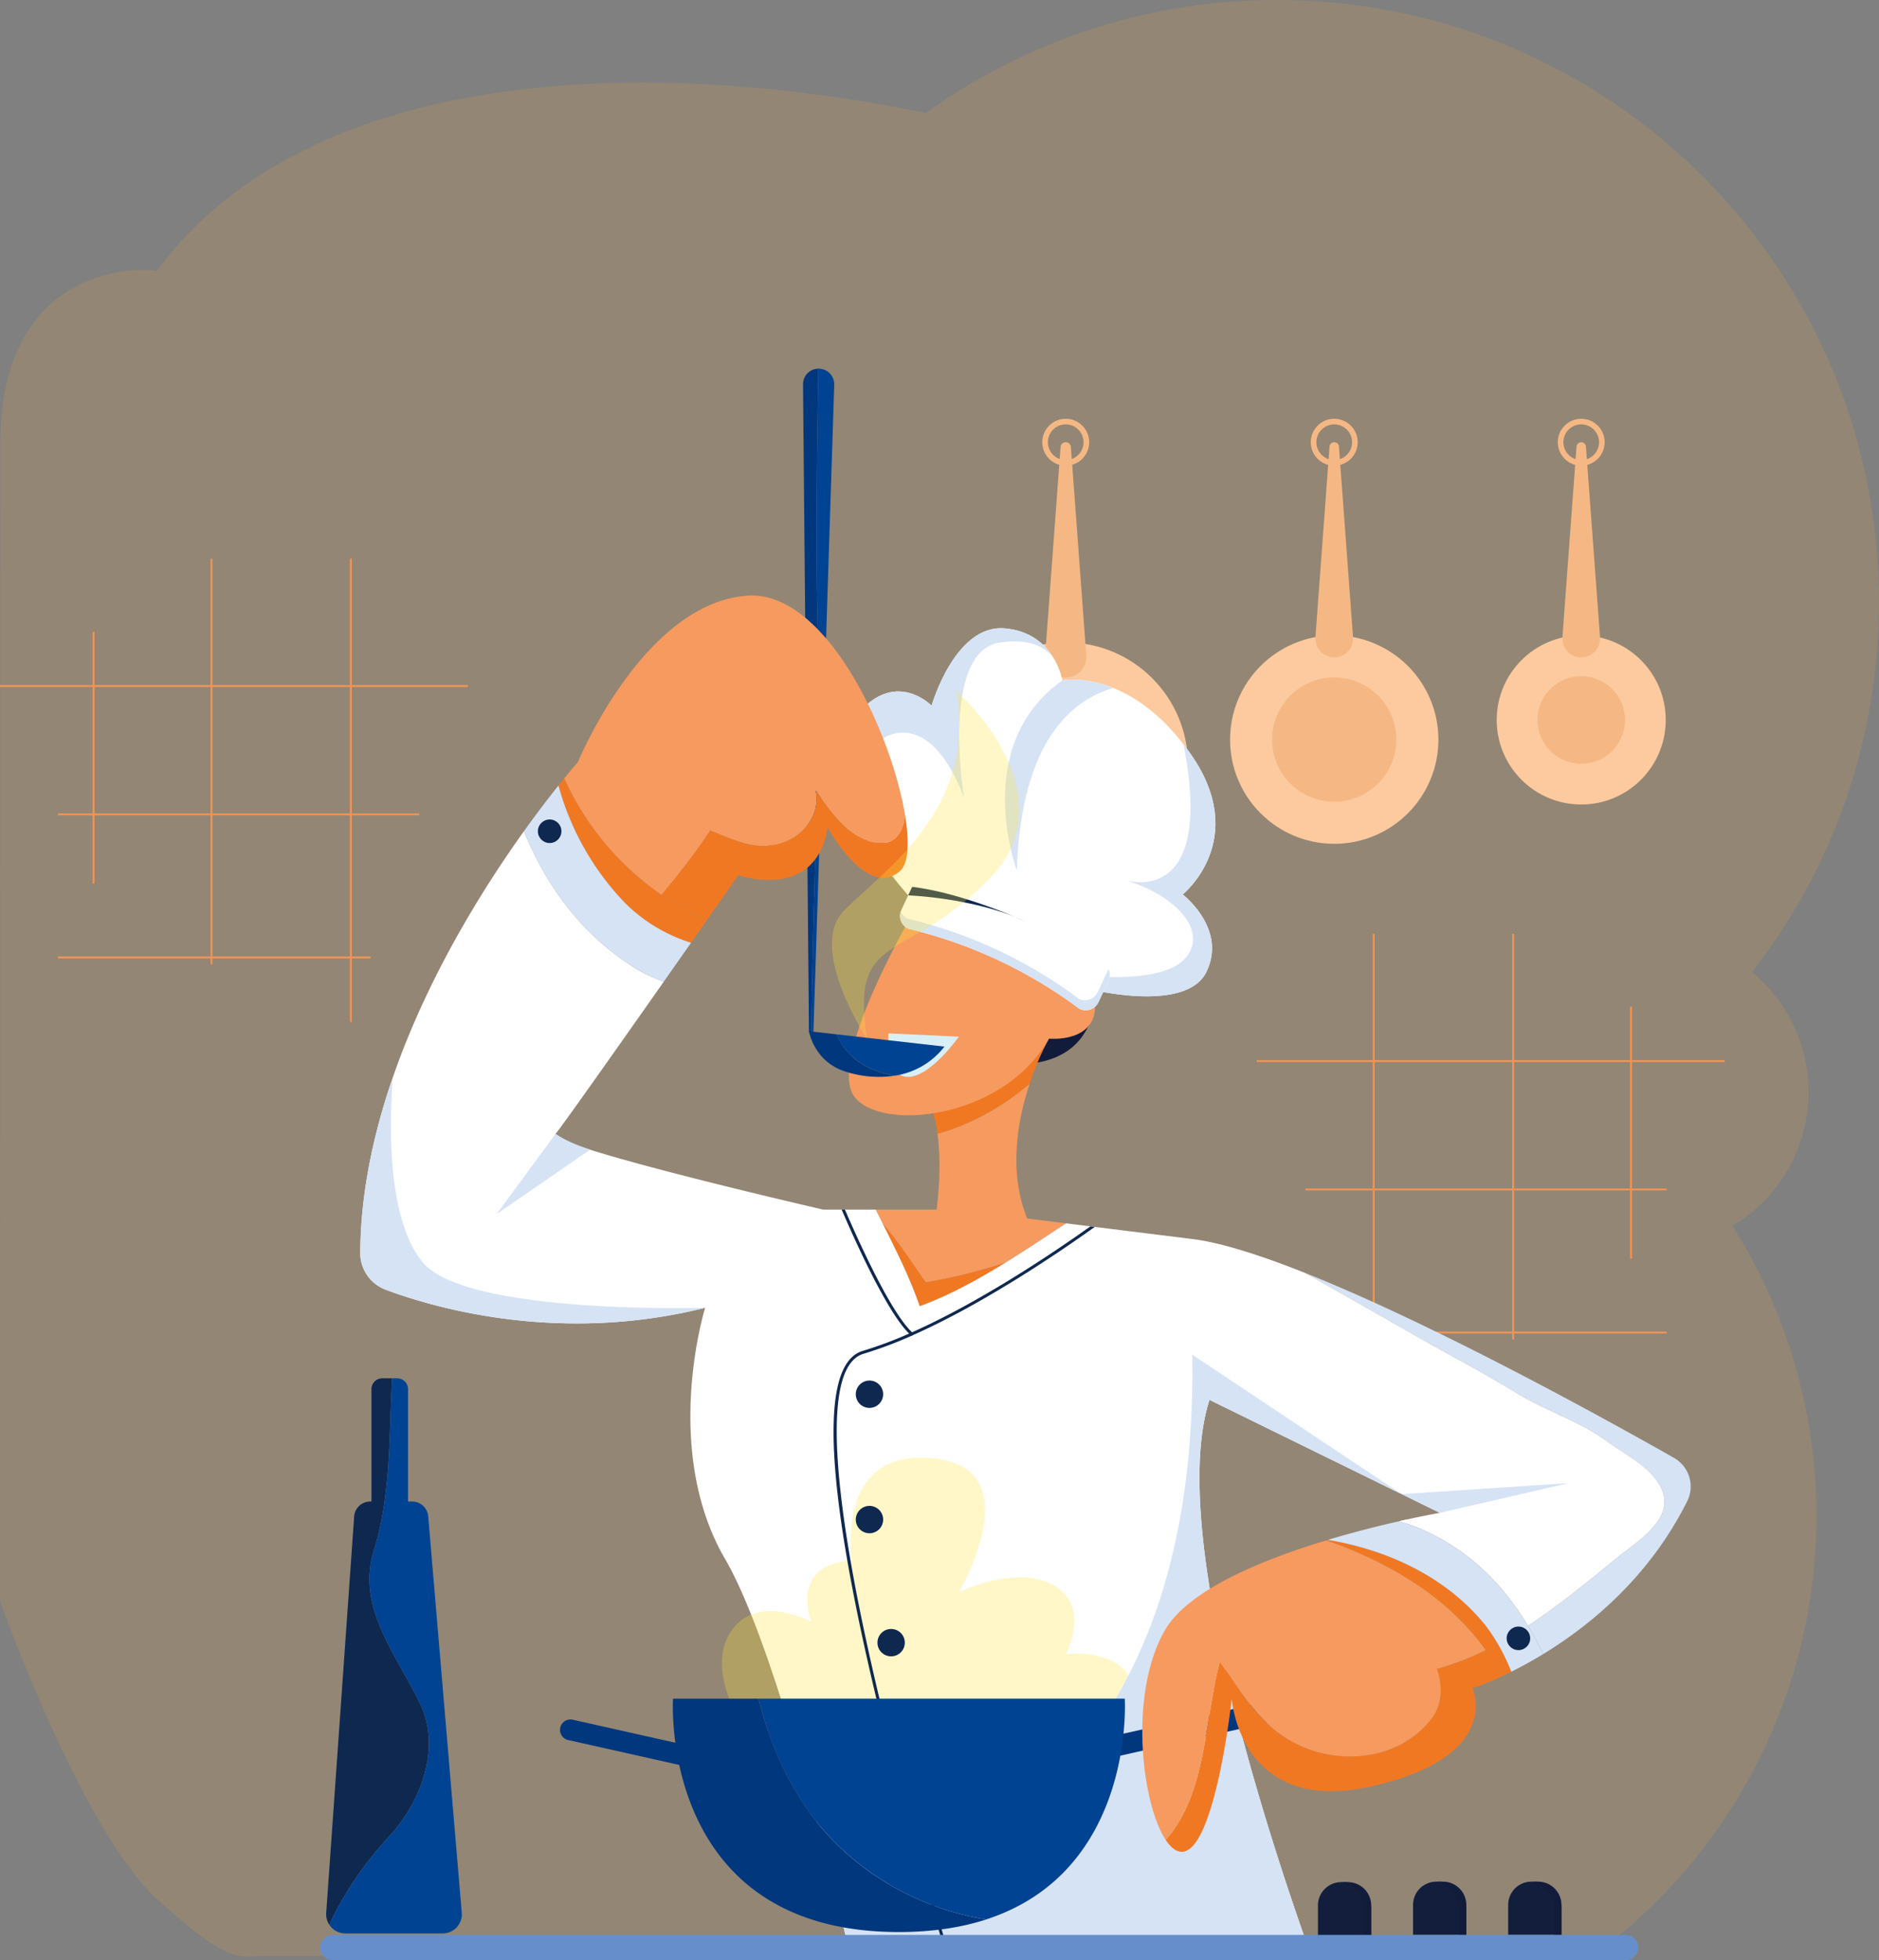
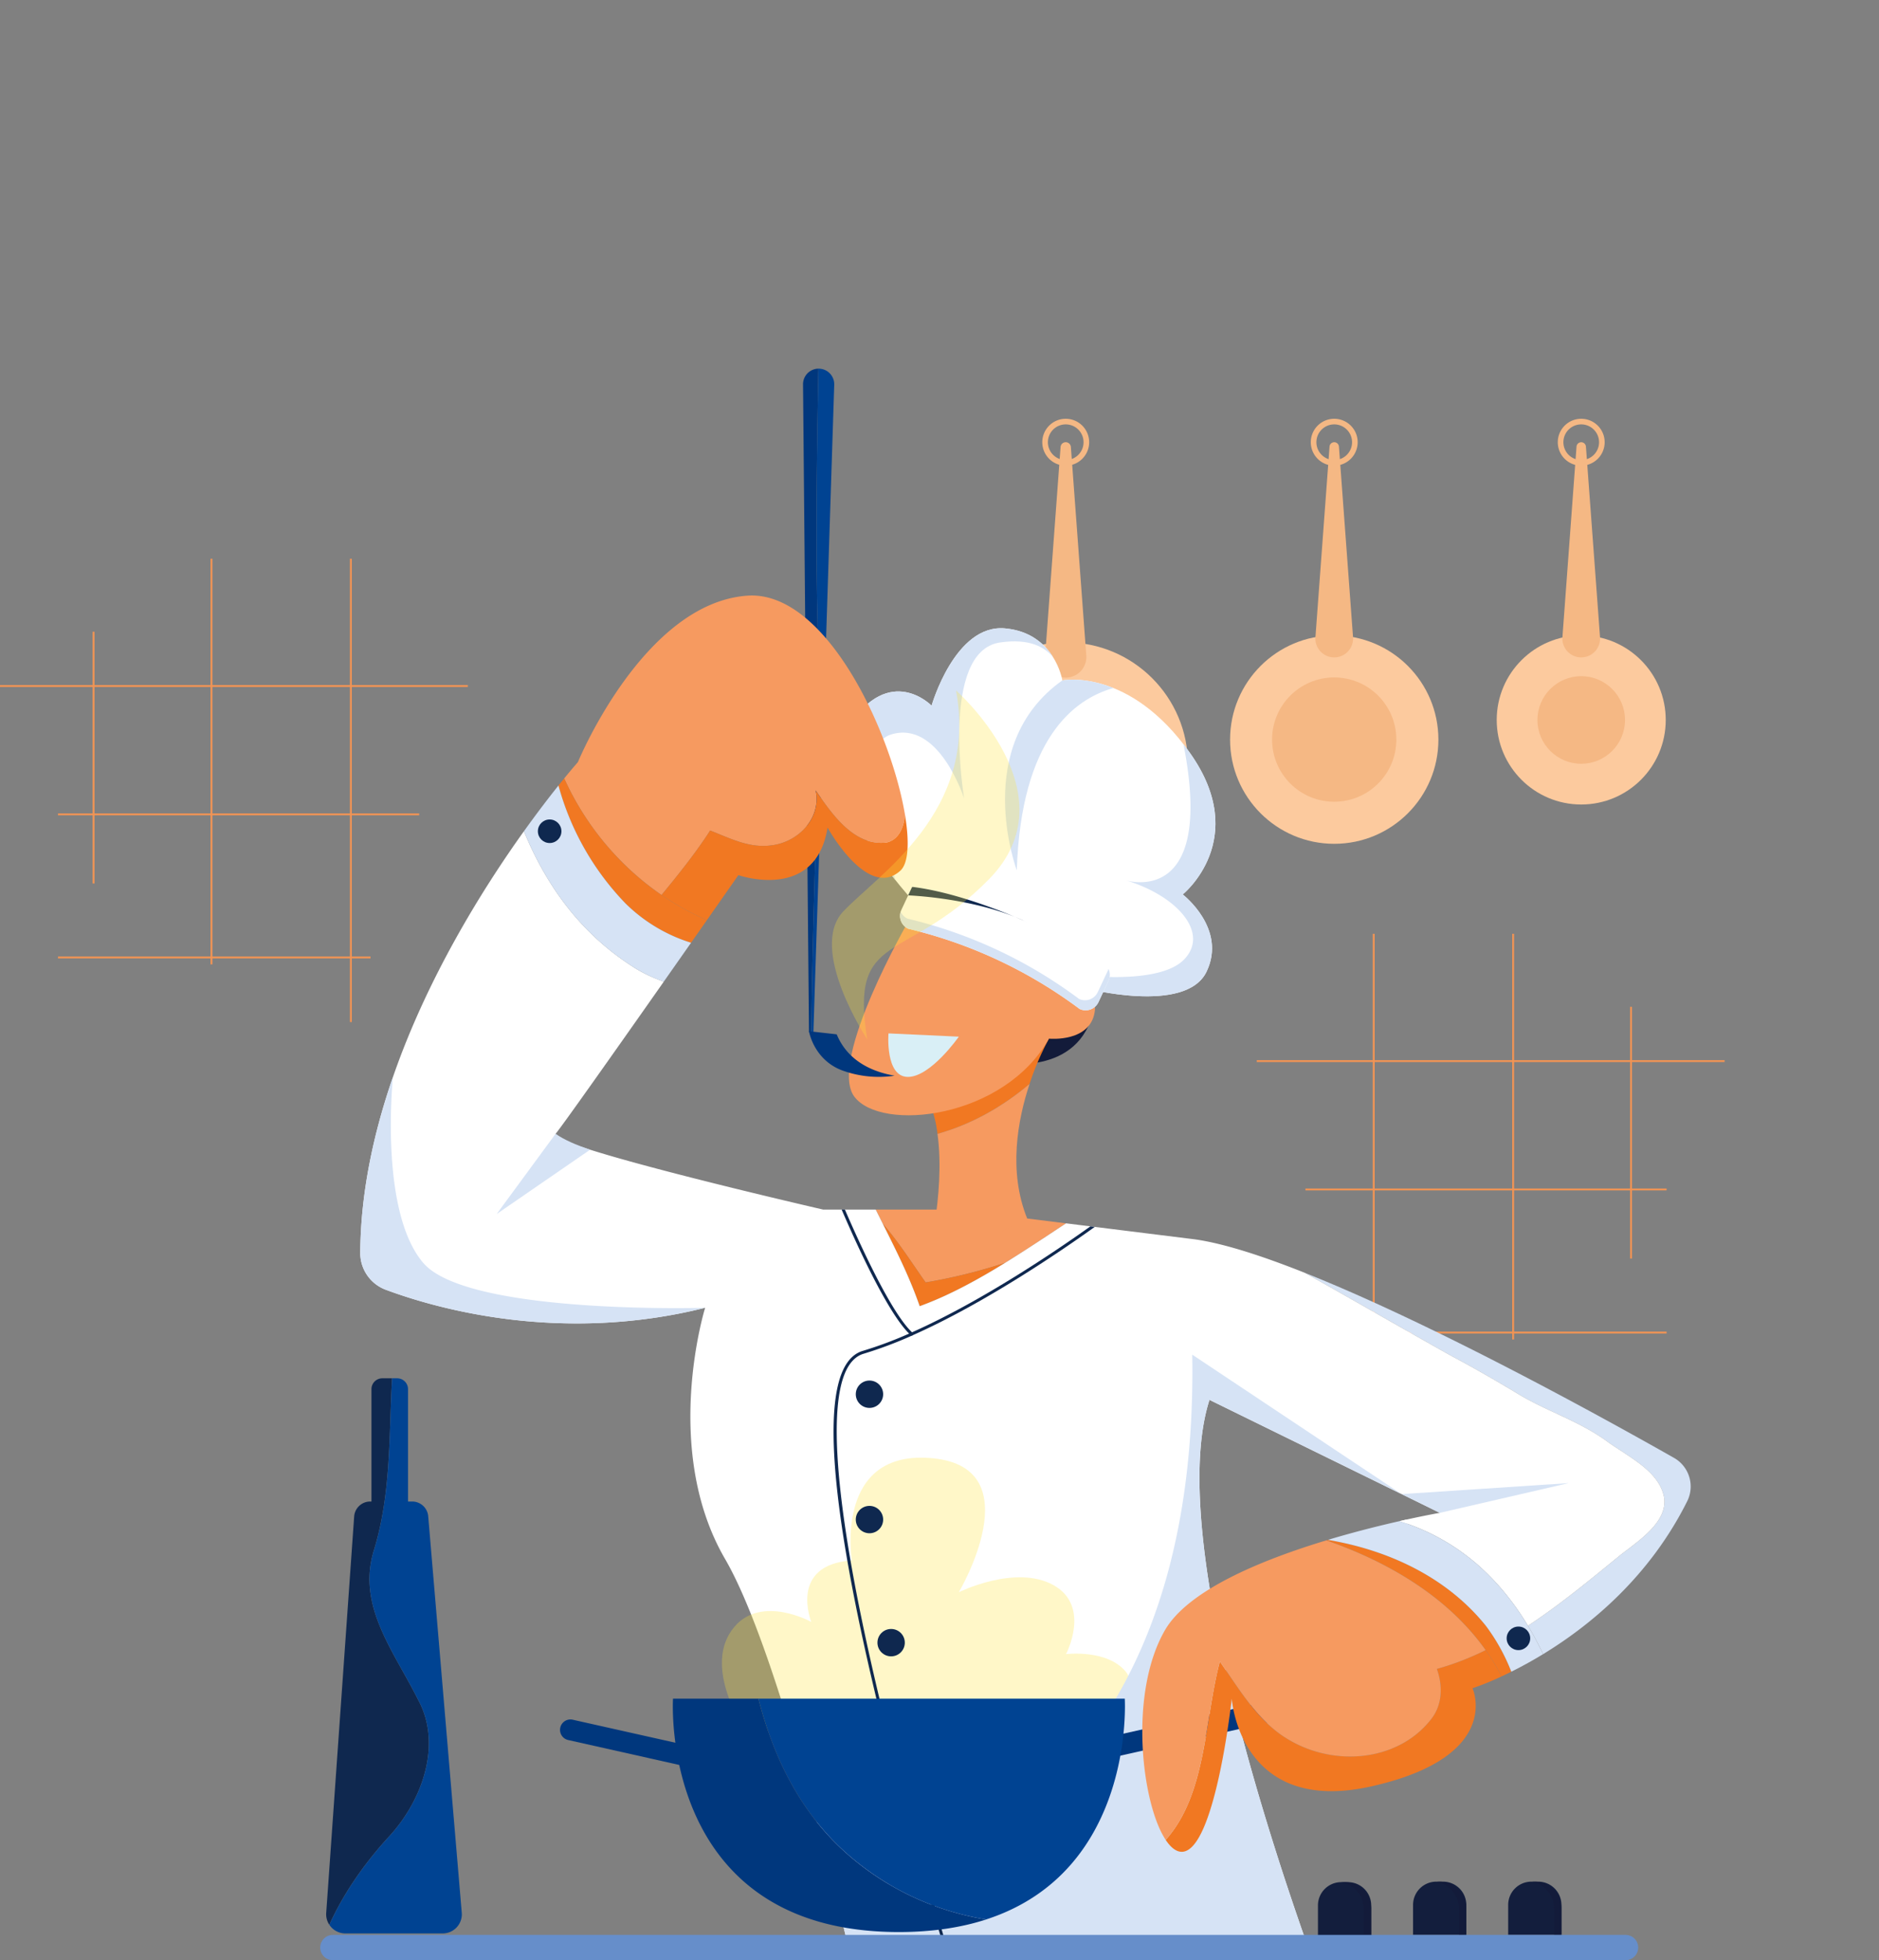
<svg xmlns="http://www.w3.org/2000/svg" width="881.703" height="919.523" viewBox="0 0 881.703 919.523">
  <rect x="0" y="0" width="881.703" height="919.523" fill="#808080" stroke="none" />
  <g id="Raggruppa_4030" data-name="Raggruppa 4030" transform="translate(0 -1166.323)">
    <g id="Raggruppa_4011" data-name="Raggruppa 4011" transform="translate(-3163.419 209.162)">
-       <path id="Tracciato_2499" data-name="Tracciato 2499" d="M3976.416,1532.253a255.121,255.121,0,0,1-48.487,328.779q-8.256,7.173-17.115,13.641H3286.9c-10.511-.022-14.474,5.527-49.746-26.574s-73.692-139.694-73.692-139.694l-.011-67.4s.085-387.6.085-475.669,71.545-82.391,73.368-80.905c72.606-98.758,235.576-100.276,361-74.235a281.173,281.173,0,0,1,164.791-53.037c155.98,0,282.434,126.453,282.434,282.434a281.212,281.212,0,0,1-59.607,173.553,73.076,73.076,0,0,1-9.1,119.1Z" fill="#e2a049" opacity="0.19" style="isolation: isolate" />
      <g id="Raggruppa_671" data-name="Raggruppa 671" transform="translate(16.405)">
        <g id="Raggruppa_640" data-name="Raggruppa 640">
          <g id="Raggruppa_632" data-name="Raggruppa 632">
            <g id="Raggruppa_626" data-name="Raggruppa 626">
              <rect id="Rettangolo_552" data-name="Rettangolo 552" width="0.878" height="217.357" transform="translate(3791.18 1395.216)" fill="#f29454" />
            </g>
            <g id="Raggruppa_627" data-name="Raggruppa 627">
              <rect id="Rettangolo_553" data-name="Rettangolo 553" width="0.878" height="190.295" transform="translate(3856.601 1395.216)" fill="#f29454" />
            </g>
            <g id="Raggruppa_628" data-name="Raggruppa 628">
              <rect id="Rettangolo_554" data-name="Rettangolo 554" width="219.534" height="0.878" transform="translate(3736.734 1454.491)" fill="#f29454" />
            </g>
            <g id="Raggruppa_629" data-name="Raggruppa 629">
              <rect id="Rettangolo_555" data-name="Rettangolo 555" width="169.483" height="0.878" transform="translate(3759.566 1514.693)" fill="#f29454" />
            </g>
            <g id="Raggruppa_630" data-name="Raggruppa 630">
              <rect id="Rettangolo_556" data-name="Rettangolo 556" width="0.878" height="118.111" transform="translate(3911.925 1429.464)" fill="#f29454" />
            </g>
            <g id="Raggruppa_631" data-name="Raggruppa 631">
              <rect id="Rettangolo_557" data-name="Rettangolo 557" width="146.651" height="0.878" transform="translate(3782.398 1581.823)" fill="#f29454" />
            </g>
          </g>
          <g id="Raggruppa_639" data-name="Raggruppa 639">
            <g id="Raggruppa_633" data-name="Raggruppa 633">
              <rect id="Rettangolo_558" data-name="Rettangolo 558" width="0.878" height="217.357" transform="translate(3311.223 1219.261)" fill="#f29454" />
            </g>
            <g id="Raggruppa_634" data-name="Raggruppa 634">
              <rect id="Rettangolo_559" data-name="Rettangolo 559" width="0.878" height="190.295" transform="translate(3245.802 1219.261)" fill="#f29454" />
            </g>
            <g id="Raggruppa_635" data-name="Raggruppa 635">
              <rect id="Rettangolo_560" data-name="Rettangolo 560" width="219.534" height="0.878" transform="translate(3147.014 1278.536)" fill="#f29454" />
            </g>
            <g id="Raggruppa_636" data-name="Raggruppa 636">
              <rect id="Rettangolo_561" data-name="Rettangolo 561" width="169.483" height="0.878" transform="translate(3174.233 1338.738)" fill="#f29454" />
            </g>
            <g id="Raggruppa_637" data-name="Raggruppa 637">
              <rect id="Rettangolo_562" data-name="Rettangolo 562" width="0.878" height="118.111" transform="translate(3190.479 1253.509)" fill="#f29454" />
            </g>
            <g id="Raggruppa_638" data-name="Raggruppa 638">
              <rect id="Rettangolo_563" data-name="Rettangolo 563" width="146.651" height="0.878" transform="translate(3174.233 1405.868)" fill="#f29454" />
            </g>
          </g>
        </g>
        <g id="Raggruppa_644" data-name="Raggruppa 644">
          <circle id="Ellisse_14" data-name="Ellisse 14" cx="57.364" cy="57.364" r="57.364" transform="translate(3589.731 1258.489)" fill="#fcca9e" />
          <circle id="Ellisse_15" data-name="Ellisse 15" cx="37.931" cy="37.931" r="37.931" transform="translate(3609.163 1277.921)" fill="#f2a35e" />
          <circle id="Ellisse_16" data-name="Ellisse 16" cx="48.877" cy="48.877" r="48.877" transform="translate(3724.215 1255.239)" fill="#fcca9e" />
          <circle id="Ellisse_17" data-name="Ellisse 17" cx="29.154" cy="29.154" r="29.154" transform="translate(3743.925 1274.948)" fill="#f5b884" />
          <circle id="Ellisse_18" data-name="Ellisse 18" cx="39.657" cy="39.657" r="39.657" transform="translate(3849.333 1255.24)" fill="#fcca9e" />
          <circle id="Ellisse_19" data-name="Ellisse 19" cx="20.545" cy="20.545" r="20.545" transform="translate(3868.445 1274.352)" fill="#f5b884" />
          <path id="Tracciato_2437" data-name="Tracciato 2437" d="M3637.437,1264.751l7.243-97.9a2.421,2.421,0,0,1,4.83,0l7.244,97.9a9.685,9.685,0,0,1-19.316,1.429A10.655,10.655,0,0,1,3637.437,1264.751Z" fill="#f5b884" />
          <g id="Raggruppa_641" data-name="Raggruppa 641">
            <path id="Tracciato_2438" data-name="Tracciato 2438" d="M3647.095,1175.611a11,11,0,1,1,11-11h0A11.014,11.014,0,0,1,3647.095,1175.611Zm0-19.368a8.367,8.367,0,1,0,8.367,8.367A8.367,8.367,0,0,0,3647.095,1156.243Z" fill="#f5b884" />
          </g>
          <path id="Tracciato_2439" data-name="Tracciato 2439" d="M3764.265,1256.125l6.619-89.467a2.213,2.213,0,0,1,4.414,0l6.62,89.467a8.851,8.851,0,0,1-17.653,1.306A9.715,9.715,0,0,1,3764.265,1256.125Z" fill="#f5b884" />
          <g id="Raggruppa_642" data-name="Raggruppa 642">
            <path id="Tracciato_2440" data-name="Tracciato 2440" d="M3773.09,1175.611a11,11,0,1,1,11-11h0A11.014,11.014,0,0,1,3773.09,1175.611Zm0-19.368a8.367,8.367,0,1,0,8.366,8.367h0A8.375,8.375,0,0,0,3773.09,1156.243Z" fill="#f5b884" />
          </g>
          <path id="Tracciato_2441" data-name="Tracciato 2441" d="M3880.163,1256.125l6.62-89.467a2.213,2.213,0,0,1,4.413,0l6.62,89.467a8.851,8.851,0,0,1-17.653,1.306A9.635,9.635,0,0,1,3880.163,1256.125Z" fill="#f5b884" />
          <g id="Raggruppa_643" data-name="Raggruppa 643">
            <path id="Tracciato_2442" data-name="Tracciato 2442" d="M3888.989,1175.611a11,11,0,1,1,11-11h0A11.014,11.014,0,0,1,3888.989,1175.611Zm0-19.368a8.367,8.367,0,1,0,8.366,8.367h0A8.375,8.375,0,0,0,3888.989,1156.243Z" fill="#f5b884" />
          </g>
        </g>
        <g id="Raggruppa_661" data-name="Raggruppa 661">
          <path id="Tracciato_2443" data-name="Tracciato 2443" d="M3618.687,1549.554c9.627-5.939,19.139-12.311,28.56-18.52l-18.233-2.266-30.223-4.184h-40.868q1.653,3.342,3.314,6.644c7.4,8.481,13.547,18.216,20.12,27.526A259.552,259.552,0,0,0,3618.687,1549.554Z" fill="#f69a60" />
          <path id="Tracciato_2444" data-name="Tracciato 2444" d="M3618.69,1549.549a259.638,259.638,0,0,1-37.33,9.2c-6.572-9.31-12.719-19.044-20.12-27.526,6.365,12.7,12.63,25.1,17.33,38.683C3592.2,1564.95,3605.551,1557.655,3618.69,1549.549Z" fill="#f17822" />
          <path id="Tracciato_2445" data-name="Tracciato 2445" d="M3932.509,1641.045c-30.406-17.262-111.761-62.375-173.32-86.833,22.479,12.574,44.985,25.64,68.324,38.71,10.46,5.578,20.224,11.157,30.683,17.433,14.645,9.064,29.984,13.249,43.932,23.708,11.158,7.671,23.709,13.947,25.8,25.8,1.4,11.157-11.158,19.525-20.223,26.5-14.126,11.524-28.451,23.443-43.713,33.435a148.665,148.665,0,0,1,7.131,13.313c21.924-13.361,49.81-36.073,67.627-71.776A15.445,15.445,0,0,0,3932.509,1641.045Z" fill="#d6e3f5" />
          <path id="Tracciato_2446" data-name="Tracciato 2446" d="M3907.705,1686.366c-14.129,11.519-28.452,23.439-43.712,33.436-.3-.5-.609-1-.919-1.5a127.253,127.253,0,0,0-8.866-12.6c-.3-.383-.609-.766-.925-1.143s-.621-.761-.943-1.138c-.688-.821-1.394-1.637-2.1-2.44-.268-.3-.536-.6-.815-.9-.657-.736-1.333-1.46-2.02-2.178-.243-.255-.48-.5-.73-.754q-1.187-1.223-2.421-2.422a101.1,101.1,0,0,0-30.922-20.469q-2.712-1.149-5.482-2.13c-.151-.054-.3-.109-.456-.158-.614-.224-1.235-.432-1.862-.632-.25-.085-.5-.171-.748-.243-.372-.122-.749-.244-1.125-.359,1.162-.262,2.282-.512,3.352-.749,9.547-2.093,15.626-3.152,15.626-3.152l-17.914-8.786-90.169-44.212c-6.973,21.7-5.555,53.728.14,88.673,2.02,12.431,4.587,25.233,7.509,38.066v.012q.391,1.716.791,3.432c.085.371.17.742.261,1.113.238,1.01.475,2.026.712,3.036,1.9,7.989,3.925,15.972,6.024,23.858v.006c3.724,13.964,7.685,27.643,11.652,40.579.176.578.353,1.156.528,1.728q1.68,5.457,3.353,10.721c.292.931.59,1.862.882,2.781q2.493,7.812,4.917,15.1c.188.572.384,1.144.572,1.716s.377,1.138.566,1.7q.849,2.536,1.679,5l1.88,5.513c.1.3.2.59.3.882.213.633.426,1.253.645,1.874q.738,2.145,1.46,4.2c.127.371.261.742.389,1.113q.675,1.944,1.339,3.815,1.277,3.613,2.464,6.924h-216.3c-.11-.462-.219-.926-.329-1.395q-.364-1.523-.736-3.109c-.213-.894-.432-1.8-.651-2.725-.359-1.5-.73-3.048-1.113-4.624h-.006c-.1-.421-.2-.846-.3-1.266-1.107-4.606-2.312-9.486-3.578-14.585-13.082-52.488-33.8-127.554-52.377-159.529-29.979-51.6-9.328-117.807-9.328-117.807-67.881,16.978-125.935.444-149.842-8.452a18.387,18.387,0,0,1-11.993-17.292c.006-.73.013-1.46.024-2.185.007-.316.012-.632.018-.949.019-.718.037-1.436.062-2.154q.081-2.637.23-5.276c.031-.5.062-1,.091-1.509.042-.669.091-1.338.14-2.008.042-.584.085-1.168.134-1.758q.1-1.26.219-2.519c.006-.037.006-.073.012-.109.079-.876.17-1.752.262-2.629s.189-1.753.292-2.629c.085-.748.176-1.5.268-2.245.055-.4.1-.809.158-1.211.256-1.923.529-3.845.834-5.762.091-.609.188-1.211.292-1.813q.757-4.646,1.691-9.261c.11-.523.22-1.053.329-1.576.322-1.576.669-3.152,1.028-4.728.1-.457.207-.912.316-1.369.389-1.7.8-3.389,1.229-5.08.109-.444.225-.889.341-1.333.2-.8.414-1.606.632-2.409.177-.67.354-1.345.542-2.015.231-.846.462-1.691.706-2.531q.264-.941.535-1.88.831-2.847,1.71-5.677c.2-.646.4-1.29.608-1.935.115-.371.237-.742.359-1.12q1.113-3.459,2.3-6.882v-.006c16.252-46.913,42.161-88.314,61.437-115.244.329.8.669,1.606,1.01,2.4,10.569,24.7,26.377,45.769,49.426,60.719q1.824,1.213,3.693,2.269,2.8,1.58,5.677,2.854.483.221.967.42c.961.408,1.923.8,2.9,1.181.645.25,1.3.493,1.947.73h.006c-22.525,32.073-48.075,68.283-50.752,71.343l-.067.091c-.81,1.363,5.72,4.052,16.179,7.368l.062.018c34,10.764,109.342,28.087,109.342,28.087h24.68c.931,1.886,1.868,3.755,2.8,5.622.17.341.341.682.511,1.029,1.7,3.383,3.39,6.742,5.044,10.113.475.973.956,1.953,1.43,2.933.4.827.8,1.661,1.193,2.488,2.239,4.71,4.381,9.462,6.346,14.33.2.487.39.968.584,1.448l.566,1.46c.188.487.377.973.56,1.46s.365.98.547,1.473.359.986.535,1.479.353.991.523,1.49l.006-.006c.158-.054.316-.109.475-.176.536-.188,1.064-.389,1.594-.6q2.154-.813,4.3-1.716c.419-.17.845-.347,1.265-.535.773-.322,1.545-.663,2.318-1.01.353-.152.7-.31,1.046-.468.523-.231,1.041-.469,1.558-.712l.139-.067c.347-.158.7-.323,1.047-.493,2.3-1.089,4.6-2.227,6.882-3.419q.995-.512,1.977-1.041c.111-.054.213-.109.317-.17.773-.4,1.54-.822,2.306-1.248a.048.048,0,0,0,.031-.012q1.242-.675,2.477-1.375l2.488-1.412c.536-.3,1.065-.609,1.594-.919q1.689-.977,3.359-1.983c.828-.493,1.655-.986,2.476-1.491s1.643-1,2.458-1.5c.006,0,.006,0,.006-.006s.013,0,.013-.006q1.8-1.1,3.589-2.239,3.608-2.265,7.18-4.588,1.542-.995,3.079-2c.165-.1.328-.213.493-.323,1.194-.772,2.379-1.558,3.566-2.337q5.34-3.513,10.642-7.021l11.415,1.424h.007l2.043.25,46.859,5.823c13.429,1.874,31.464,7.673,51.617,15.68,22.477,12.571,44.984,25.641,68.326,38.712,10.459,5.58,20.22,11.153,30.68,17.432,14.646,9.066,29.985,13.246,43.932,23.706,11.159,7.673,23.712,13.946,25.8,25.805C3929.324,1671.02,3916.771,1679.393,3907.705,1686.366Z" fill="#fff" />
          <circle id="Ellisse_20" data-name="Ellisse 20" cx="6.421" cy="6.421" r="6.421" transform="translate(3548.583 1604.776)" fill="#0f284f" />
          <g id="Raggruppa_645" data-name="Raggruppa 645" opacity="0.28">
            <path id="Tracciato_2447" data-name="Tracciato 2447" d="M3496.981,1769.345s-21.253-30.6-5.255-49.161c12.926-14.992,35.97-2.174,35.97-2.174s-10.758-26.764,19.011-28.856c0,0-8.472-52.547,38.137-47.911s12.086,62.83,12.086,62.83,26.623-13.2,44.4-3.338,5.912,32.378,5.912,32.378,19.2-2.431,28.055,8.252-20.027,30.77-20.027,30.77Z" fill="#ffe439" />
          </g>
          <circle id="Ellisse_21" data-name="Ellisse 21" cx="6.421" cy="6.421" r="6.421" transform="translate(3548.583 1663.575)" fill="#0f284f" />
          <circle id="Ellisse_22" data-name="Ellisse 22" cx="6.421" cy="6.421" r="6.421" transform="translate(3558.744 1721.317)" fill="#0f284f" />
          <g id="Raggruppa_647" data-name="Raggruppa 647">
            <path id="Tracciato_2448" data-name="Tracciato 2448" d="M3760.149,1868.767q1.269,3.614,2.452,6.924H3546.31c-.11-.462-.219-.925-.329-1.394-.237-1.016-.487-2.051-.736-3.109-.213-.9-.432-1.8-.651-2.726-.359-1.5-.73-3.049-1.113-4.624-.1-.421-.2-.84-.311-1.266-1.107-4.606-2.312-9.486-3.578-14.585A210.518,210.518,0,0,0,3579.55,1835c.426-.188.852-.377,1.284-.572,57.348-25.7,128.1-88.819,125.631-241.794l98.25,65.423-90.169-44.212c-6.973,21.7-5.555,53.728.14,88.673,2.02,12.431,4.587,25.233,7.509,38.066v.012q.391,1.716.791,3.432c.085.371.17.741.261,1.113.238,1.01.475,2.026.712,3.036,1.9,7.989,3.925,15.972,6.024,23.858v.006c3.724,13.964,7.685,27.643,11.652,40.579.176.578.353,1.156.529,1.728q1.678,5.457,3.353,10.721c.292.931.589,1.856.881,2.781q2.493,7.812,4.917,15.1c.188.572.384,1.144.572,1.715s.377,1.138.566,1.7q.849,2.538,1.679,5,.949,2.813,1.88,5.513c.1.3.2.59.3.882.213.633.426,1.253.645,1.874.493,1.43.974,2.829,1.454,4.2q.191.556.4,1.113Q3759.486,1866.892,3760.149,1868.767Z" fill="#d6e3f5" />
            <g id="Raggruppa_646" data-name="Raggruppa 646">
              <path id="Tracciato_2449" data-name="Tracciato 2449" d="M3807.006,1670q-1.617.354-3.356.748c1.255.387,2.5.806,3.738,1.24Z" fill="#fff" />
            </g>
          </g>
          <g id="Raggruppa_648" data-name="Raggruppa 648">
            <path id="Tracciato_2450" data-name="Tracciato 2450" d="M3589.341,1863.833q1.816,6.141,3.535,11.853h-1.454q-1.716-5.715-3.529-11.853c-2.67-9.03-5.481-18.71-8.341-28.837-4.667-16.441-9.486-34.056-14.092-51.975-25.97-100.952-33.46-162.968-22.276-184.318,2.178-4.145,5.1-6.786,8.688-7.844a188.285,188.285,0,0,0,21.729-8.1c.456-.2.906-.408,1.369-.614,33-14.683,67.875-38.407,83.694-49.682h.006l2.044.25c-15.254,10.933-51.36,35.693-85.459,50.832-.006,0-.006.012-.012.012-.085.037-.164.073-.245.11h0a191.385,191.385,0,0,1-22.727,8.537c-3.219.942-5.854,3.359-7.851,7.149-10.861,20.743-3.122,84.133,22.393,183.314,4.586,17.845,9.381,35.383,14.024,51.762C3583.755,1844.764,3586.627,1854.633,3589.341,1863.833Z" fill="#0f284f" />
          </g>
          <g id="Raggruppa_649" data-name="Raggruppa 649">
            <path id="Tracciato_2451" data-name="Tracciato 2451" d="M3660.838,1783.293a4.882,4.882,0,0,1-1.062-9.646l80.9-18.13a4.881,4.881,0,1,1,2.218,9.506l-.082.019-80.9,18.131A4.974,4.974,0,0,1,3660.838,1783.293Z" fill="#00377d" />
          </g>
          <path id="Tracciato_2452" data-name="Tracciato 2452" d="M3577.173,1381.633s-51.6-53.694-32.077-83.679,39.05-9.762,39.05-9.762,10.949-38.353,34.413-36.261,26.952,24.406,26.952,24.406,31.379-6.276,59.969,34.169-3.485,66.246-3.485,66.246,20.919,16.038,11.157,36.261-57.181,7.67-57.181,7.67Z" fill="#fff" />
          <g id="Raggruppa_650" data-name="Raggruppa 650">
            <path id="Tracciato_2453" data-name="Tracciato 2453" d="M3675.306,1370.112l-.038-.012Z" fill="#d6e3f5" />
            <path id="Tracciato_2454" data-name="Tracciato 2454" d="M3705.48,1310.509c-1.041-1.472-2.085-2.875-3.132-4.226,14.922,76.011-25.638,64.262-27.047,63.832,24.151,7.3,39.327,24.648,27.39,37.089s-50.207,7.205-50.207,7.205a25.021,25.021,0,0,0,.011,4.554l3.476,1.722s47.418,12.552,57.181-7.67S3702,1376.754,3702,1376.754,3734.071,1350.95,3705.48,1310.509Z" fill="#d6e3f5" />
          </g>
          <path id="Tracciato_2455" data-name="Tracciato 2455" d="M3614.364,1455.421s36.633,7.906,45.28-22.132-33.193-35.617-33.193-35.617Z" fill="#131b3a" />
          <path id="Tracciato_2456" data-name="Tracciato 2456" d="M3564.907,1301.789c22.726-7.322,34.527,29.985,34.527,29.985s-11.453-69.035,16.789-73.219c13.973-2.07,21.286,2.261,25.111,7.166-3.7-6.072-10.5-12.7-22.775-13.79-23.464-2.092-34.413,36.261-34.413,36.261s-19.525-20.222-39.05,9.762c-13.9,21.343,8.238,54.692,22.153,72.146C3559.617,1347.251,3548.754,1306.994,3564.907,1301.789Z" fill="#d6e3f5" />
          <path id="Tracciato_2457" data-name="Tracciato 2457" d="M3639.235,1444.392l-57.878,25.8a57.709,57.709,0,0,1,5.563,18.857c15.9-4.412,30.531-12.712,43.209-23.419A127.941,127.941,0,0,1,3639.235,1444.392Z" fill="#f17822" />
          <path id="Tracciato_2458" data-name="Tracciato 2458" d="M3586.92,1489.05c3.9,28.278-5.563,63.427-5.563,63.427l47.656-23.708c-8.972-22.173-4.459-46.365,1.117-63.138C3617.451,1476.339,3602.819,1484.638,3586.92,1489.05Z" fill="#f69a60" />
          <path id="Tracciato_2459" data-name="Tracciato 2459" d="M3573.686,1388.606s-38.353,66.246-25.8,82.982,70.226,10.46,91.35-27.2c0,0,20.17,2.023,21.59-13.632S3573.686,1388.606,3573.686,1388.606Z" fill="#f69a60" />
          <path id="Tracciato_2460" data-name="Tracciato 2460" d="M3653.634,1430.476a219.24,219.24,0,0,0-80.469-37.652,6.635,6.635,0,0,1-3.2-8.821h0l4.7-10.037a6.634,6.634,0,0,1,8.821-3.2h0c28.122,7.139,54.875,19.984,80.469,37.651a6.632,6.632,0,0,1,3.2,8.82v0l-4.7,10.037a6.637,6.637,0,0,1-8.821,3.2Z" fill="#fff" />
          <path id="Tracciato_2461" data-name="Tracciato 2461" d="M3667.168,1411.661a6.542,6.542,0,0,1-.32.846l-4.7,10.037a6.636,6.636,0,0,1-8.821,3.2h0a219.241,219.241,0,0,0-80.468-37.652,6.6,6.6,0,0,1-3.214-3.242,6.632,6.632,0,0,0,3.519,7.976,219.256,219.256,0,0,1,80.469,37.652,6.636,6.636,0,0,0,8.821-3.2h0l4.7-10.037A6.618,6.618,0,0,0,3667.168,1411.661Z" fill="#d6e3f5" />
          <path id="Tracciato_2462" data-name="Tracciato 2462" d="M3563.924,1441.93l33.006,1.532s-13.231,18.963-23.94,18.882S3563.924,1441.93,3563.924,1441.93Z" fill="#d9eff6" />
          <path id="Tracciato_2463" data-name="Tracciato 2463" d="M3530.452,1240.77c-.658-36.892-.072-73.784.583-110.676a7.322,7.322,0,0,0-7.207,7.387l2.789,303.408a1.049,1.049,0,0,0,1.012,1.036h.066C3528.349,1374.953,3532.259,1307.6,3530.452,1240.77Z" fill="#00377d" />
          <path id="Tracciato_2464" data-name="Tracciato 2464" d="M3531.084,1130.1h-.049c-.655,36.892-1.241,73.784-.583,110.676,1.806,66.83-2.1,134.179-2.756,201.151a1.044,1.044,0,0,0,1.013-1.008l9.762-303.264v-.3A7.324,7.324,0,0,0,3531.084,1130.1Z" fill="#004392" />
          <path id="Tracciato_2465" data-name="Tracciato 2465" d="M3539.625,1442.373l-13.008-1.477s2.208,13.725,16.154,18.607a50.187,50.187,0,0,0,24.025,2.268C3554.777,1459.695,3544.42,1453.932,3539.625,1442.373Z" fill="#00377d" />
-           <path id="Tracciato_2466" data-name="Tracciato 2466" d="M3590.19,1448.112l-50.565-5.741c4.795,11.561,15.152,17.324,27.171,19.4A36.049,36.049,0,0,0,3590.19,1448.112Z" fill="#004392" />
          <path id="Tracciato_2467" data-name="Tracciato 2467" d="M3508.835,1353.74c12.551-1.4,23.709-12.552,20.92-25.8,7.67,11.158,18.13,26.5,33.471,24.406,5.579-1.395,7.67-6.973,8.368-11.854.037-.327.063-.652.1-.977-6.44-39-37.261-105.549-74.012-102.925-48.813,3.487-79.5,78.1-79.5,78.1s-2.388,2.68-6.421,7.621a133.087,133.087,0,0,0,45.674,54.7c8.09-9.837,16.055-19.736,22.809-30.242C3489.309,1350.254,3498.375,1355.135,3508.835,1353.74Z" fill="#f69a60" />
          <path id="Tracciato_2468" data-name="Tracciato 2468" d="M3571.69,1339.514c-.033.326-.059.651-.1.977-.7,4.881-2.789,10.459-8.368,11.854-15.341,2.092-25.8-13.249-33.471-24.406,2.79,13.249-8.368,24.406-20.92,25.8-10.46,1.4-19.525-3.486-28.59-6.973-6.753,10.505-14.719,20.4-22.809,30.242a126.327,126.327,0,0,0,21.288,11.788c8.8-12.56,14.771-21.109,14.771-21.109s36.318,12.751,41.839-22.315c0,0,18.828,34.169,34.169,20.222C3573.293,1362.149,3573.8,1352.314,3571.69,1339.514Z" fill="#f17822" />
          <path id="Tracciato_2469" data-name="Tracciato 2469" d="M3411.765,1322.311c-.832,1.019-1.729,2.127-2.694,3.335.018.067.032.134.05.2a127.942,127.942,0,0,0,31.379,55.089,75.837,75.837,0,0,0,30.79,18.472c2.636-3.76,5.131-7.322,7.436-10.612C3449.091,1375.974,3425.146,1351.863,3411.765,1322.311Z" fill="#f17822" />
          <path id="Tracciato_2470" data-name="Tracciato 2470" d="M3443.286,1410.223a69.76,69.76,0,0,0,15.186,7.452c4.457-6.347,8.8-12.533,12.815-18.267a75.837,75.837,0,0,1-30.79-18.472,127.94,127.94,0,0,1-31.379-55.089c-.019-.067-.033-.134-.051-.2-4.315,5.4-9.908,12.657-16.208,21.457C3403.422,1372.84,3419.5,1394.794,3443.286,1410.223Z" fill="#d6e3f5" />
          <path id="Tracciato_2471" data-name="Tracciato 2471" d="M3851.646,1743.549q2.145-1,4.543-2.185a91.349,91.349,0,0,0-11.941-21.53c-18.432-22.917-45.763-35.505-74.11-40.322-.252.077-.506.155-.761.231C3803.2,1691.532,3835.145,1711.609,3851.646,1743.549Z" fill="#f17822" />
          <path id="Tracciato_2472" data-name="Tracciato 2472" d="M3818.447,1763.766c-15.341,19.525-44.628,22.315-66.245,9.762-14.644-8.368-23.012-23.012-32.775-36.958-7.336,27.513-6.1,61.993-25.421,83.7,2.485,3.746,5.213,5.807,7.988,5.554,15.341-1.4,23.012-71.824,23.012-71.824s3.486,55.089,65.548,41.142,47.418-46.024,47.418-46.024a129.833,129.833,0,0,0,13.674-5.573,102.876,102.876,0,0,0-7.521-12.315,131.319,131.319,0,0,1-22.888,8.824C3824.026,1747.728,3824.026,1756.793,3818.447,1763.766Z" fill="#f17822" />
          <path id="Tracciato_2473" data-name="Tracciato 2473" d="M3769.381,1679.745c-30.53,9.233-64.889,23.355-75.751,42.183-17.135,29.7-10.876,81.385.38,98.347,19.322-21.71,18.084-56.191,25.421-83.7,9.763,13.946,18.131,28.59,32.774,36.958,21.617,12.552,50.9,9.763,66.246-9.762,5.579-6.973,5.579-16.039,2.79-23.709a131.173,131.173,0,0,0,22.888-8.824C3826.458,1706.335,3798.625,1689.937,3769.381,1679.745Z" fill="#f69a60" />
          <path id="Tracciato_2474" data-name="Tracciato 2474" d="M3844.248,1694.732a100.925,100.925,0,0,0-40.6-23.986c-9.239,2.093-21.032,5.018-33.514,8.768,28.346,4.816,55.677,17.406,74.11,40.322a91.388,91.388,0,0,1,11.941,21.529c4.449-2.212,9.511-4.952,14.932-8.255C3864.42,1718.986,3855.719,1705.844,3844.248,1694.732Z" fill="#d6e3f5" />
          <path id="Tracciato_2475" data-name="Tracciato 2475" d="M3879.7,1864.833h-24.987v-14.086a10.9,10.9,0,0,1,10.9-10.9h3.185a10.9,10.9,0,0,1,10.9,10.9Z" fill="#131e3d" />
          <path id="Tracciato_2476" data-name="Tracciato 2476" d="M3867.2,1839.845h0a12.406,12.406,0,0,0-1.743.135,12.486,12.486,0,0,1,10.75,12.358v12.494h3.487v-12.494A12.494,12.494,0,0,0,3867.2,1839.845Z" fill="#131b3a" />
          <path id="Tracciato_2477" data-name="Tracciato 2477" d="M3835.066,1864.834h-24.987v-14.086a10.9,10.9,0,0,1,10.9-10.9h3.184a10.9,10.9,0,0,1,10.9,10.9Z" fill="#131e3d" />
          <path id="Tracciato_2478" data-name="Tracciato 2478" d="M3822.573,1839.846h0a12.406,12.406,0,0,0-1.743.135,12.486,12.486,0,0,1,10.75,12.358v12.494h3.487v-12.494A12.494,12.494,0,0,0,3822.573,1839.846Z" fill="#131b3a" />
          <path id="Tracciato_2479" data-name="Tracciato 2479" d="M3790.439,1865.066h-24.987v-14.085a10.9,10.9,0,0,1,10.9-10.9h3.185a10.9,10.9,0,0,1,10.9,10.9Z" fill="#131e3d" />
          <path id="Tracciato_2480" data-name="Tracciato 2480" d="M3777.944,1840.081h0a12.4,12.4,0,0,0-1.744.136,12.486,12.486,0,0,1,10.75,12.358v12.494h3.486v-12.494A12.494,12.494,0,0,0,3777.944,1840.081Z" fill="#131b3a" />
          <g id="Raggruppa_651" data-name="Raggruppa 651">
            <path id="Tracciato_2481" data-name="Tracciato 2481" d="M3915.725,1870.758a5.929,5.929,0,0,1-5.927,5.927H3303.122a5.927,5.927,0,0,1,0-11.853H3909.8A5.934,5.934,0,0,1,3915.725,1870.758Z" fill="#668eca" />
          </g>
          <path id="Tracciato_2484" data-name="Tracciato 2484" d="M3407.724,1489.021l-27.661,37.656L3423.9,1496.5C3417.489,1494.3,3411.777,1491.9,3407.724,1489.021Z" fill="#d6e3f5" />
          <path id="Tracciato_2485" data-name="Tracciato 2485" d="M3822.631,1666.838l60.435-13.947-78.352,5.161Z" fill="#d6e3f5" />
          <g id="Raggruppa_654" data-name="Raggruppa 654">
            <path id="Tracciato_2486" data-name="Tracciato 2486" d="M3575.367,1583.439a.58.58,0,0,1-.111.1c-.008,0-.008.007-.014.007-.084.042-.161.077-.244.111h-.008a.924.924,0,0,1-.14.014.7.7,0,0,1-.467-.182c-.258-.23-.516-.474-.781-.739-10.278-10.132-24.881-42.384-31.658-58.171h1.533c6.959,16.115,21.639,48.324,31.492,57.557.119.112.23.215.341.313a.7.7,0,0,1,.058.989Z" fill="#0f284f" />
          </g>
          <path id="Tracciato_2489" data-name="Tracciato 2489" d="M3345.662,1549.639c-20.919-24.356-14.245-87.289-14.244-87.294-9.115,26.311-15.194,54.357-15.365,82.56a18.393,18.393,0,0,0,11.994,17.294c23.9,8.891,81.957,25.424,149.841,8.451C3477.888,1570.65,3366.581,1574,3345.662,1549.639Z" fill="#d6e3f5" />
          <circle id="Ellisse_24" data-name="Ellisse 24" cx="5.525" cy="5.525" r="5.525" transform="translate(3853.996 1720.184)" fill="#0f284f" />
          <circle id="Ellisse_25" data-name="Ellisse 25" cx="5.525" cy="5.525" r="5.525" transform="translate(3399.409 1341.577)" fill="#0f284f" />
          <path id="Tracciato_2490" data-name="Tracciato 2490" d="M3624.126,1365.406c2.033-61.737,26.841-80.292,45.34-85.492-13.906-5.584-23.955-3.577-23.955-3.577C3602.276,1307.02,3624.126,1365.406,3624.126,1365.406Z" fill="#d6e3f5" />
          <g id="Raggruppa_657" data-name="Raggruppa 657">
            <path id="Tracciato_2491" data-name="Tracciato 2491" d="M3575.094,1373.2a6.642,6.642,0,0,0-.43.768l-1.509,3.224s26.864.881,49.979,10.024C3613.352,1383.133,3593.034,1375.382,3575.094,1373.2Z" fill="#0f284f" />
            <path id="Tracciato_2492" data-name="Tracciato 2492" d="M3623.134,1387.214c3.687,1.538,5.878,2.555,5.878,2.555Q3626.129,1388.4,3623.134,1387.214Z" fill="#0f284f" />
          </g>
          <g id="Raggruppa_658" data-name="Raggruppa 658" opacity="0.28">
            <path id="Tracciato_2493" data-name="Tracciato 2493" d="M3553.936,1444.686s-27.95-42.311-11.214-59.976,63.48-46.953,52.893-103.669c0,0,54.984,48.4,15.457,88.584S3545.627,1393.091,3553.936,1444.686Z" fill="#ffe439" />
          </g>
          <g id="Raggruppa_660" data-name="Raggruppa 660">
            <g id="Raggruppa_659" data-name="Raggruppa 659">
              <path id="Tracciato_2494" data-name="Tracciato 2494" d="M3495.591,1791.66a4.882,4.882,0,0,0,1.063-9.645l-80.9-18.131a4.881,4.881,0,0,0-2.135,9.526l80.9,18.13A4.961,4.961,0,0,0,3495.591,1791.66Z" fill="#00377d" />
            </g>
            <path id="Tracciato_2495" data-name="Tracciato 2495" d="M3674.8,1754.008H3502.9c7.2,28.178,20.221,54.558,42.9,73.916a130.094,130.094,0,0,0,63.958,29.655C3679.944,1834.814,3674.8,1754.008,3674.8,1754.008Z" fill="#004392" />
            <path id="Tracciato_2496" data-name="Tracciato 2496" d="M3502.9,1754.008h-40.083s-6.973,109.48,105.993,109.48c15.911,0,29.443-2.172,40.951-5.9a130.1,130.1,0,0,1-63.963-29.659C3523.112,1808.562,3510.1,1782.182,3502.9,1754.008Z" fill="#00377d" />
          </g>
        </g>
        <g id="Raggruppa_662" data-name="Raggruppa 662">
          <path id="Tracciato_2497" data-name="Tracciato 2497" d="M3343.231,1754.575c-11.432-22.865-28.581-43.824-20.959-69.548,8.373-26.794,7.181-54.325,8.709-81.3H3326.4a5.08,5.08,0,0,0-5.081,5.081h0v52.716h-.573a7.564,7.564,0,0,0-7.545,7.031l-13.116,185.955a8.933,8.933,0,0,0,1.47,5.576c6.6-14.618,16.184-28.408,27.385-40.73C3345.14,1802.21,3354.667,1775.534,3343.231,1754.575Z" fill="#0f284f" />
          <path id="Tracciato_2498" data-name="Tracciato 2498" d="M3363.686,1854.387l-15.737-185.935a7.563,7.563,0,0,0-7.536-6.926h-1.942V1608.81a5.081,5.081,0,0,0-5.081-5.081h-2.4c-1.529,26.973-.336,54.5-8.709,81.3-7.622,25.723,9.527,46.683,20.959,69.548,11.433,20.96,1.906,47.636-14.291,64.783-11.2,12.323-20.78,26.113-27.385,40.73a8.967,8.967,0,0,0,7.5,4.047h45.67a8.988,8.988,0,0,0,8.989-8.99C3363.718,1854.893,3363.707,1854.639,3363.686,1854.387Z" fill="#004392" />
        </g>
      </g>
    </g>
  </g>
</svg>